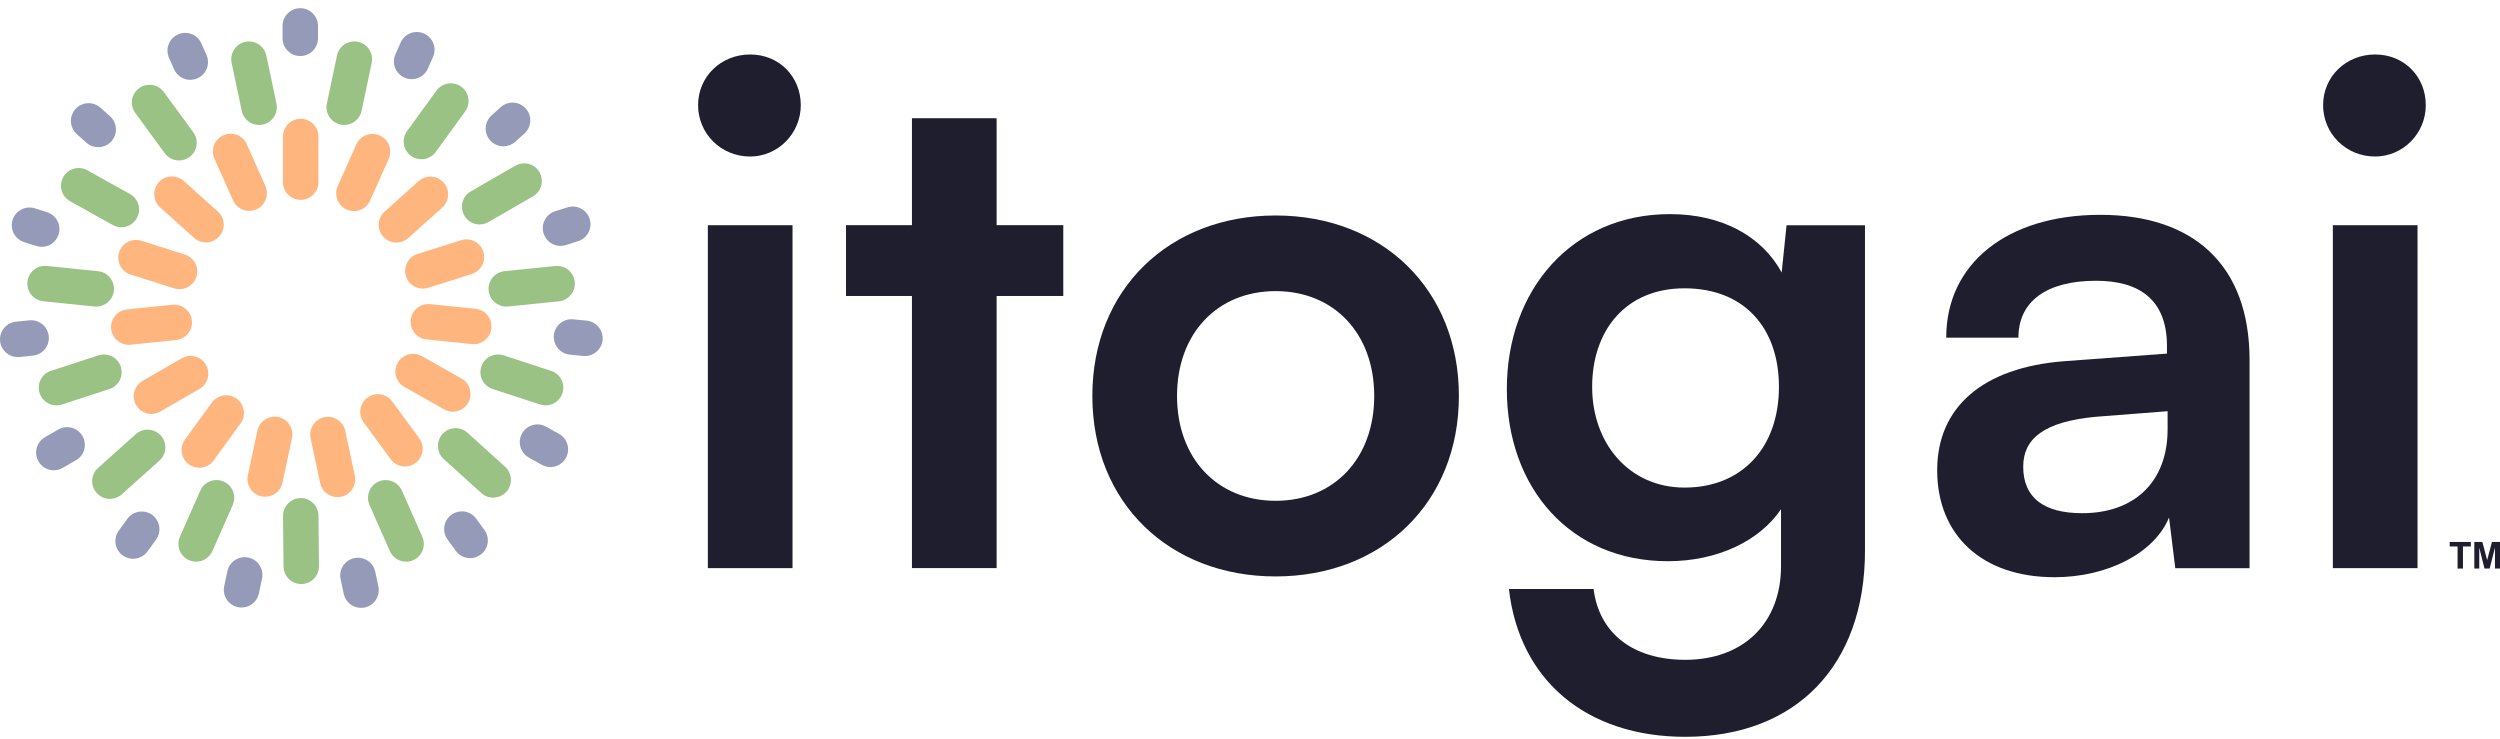
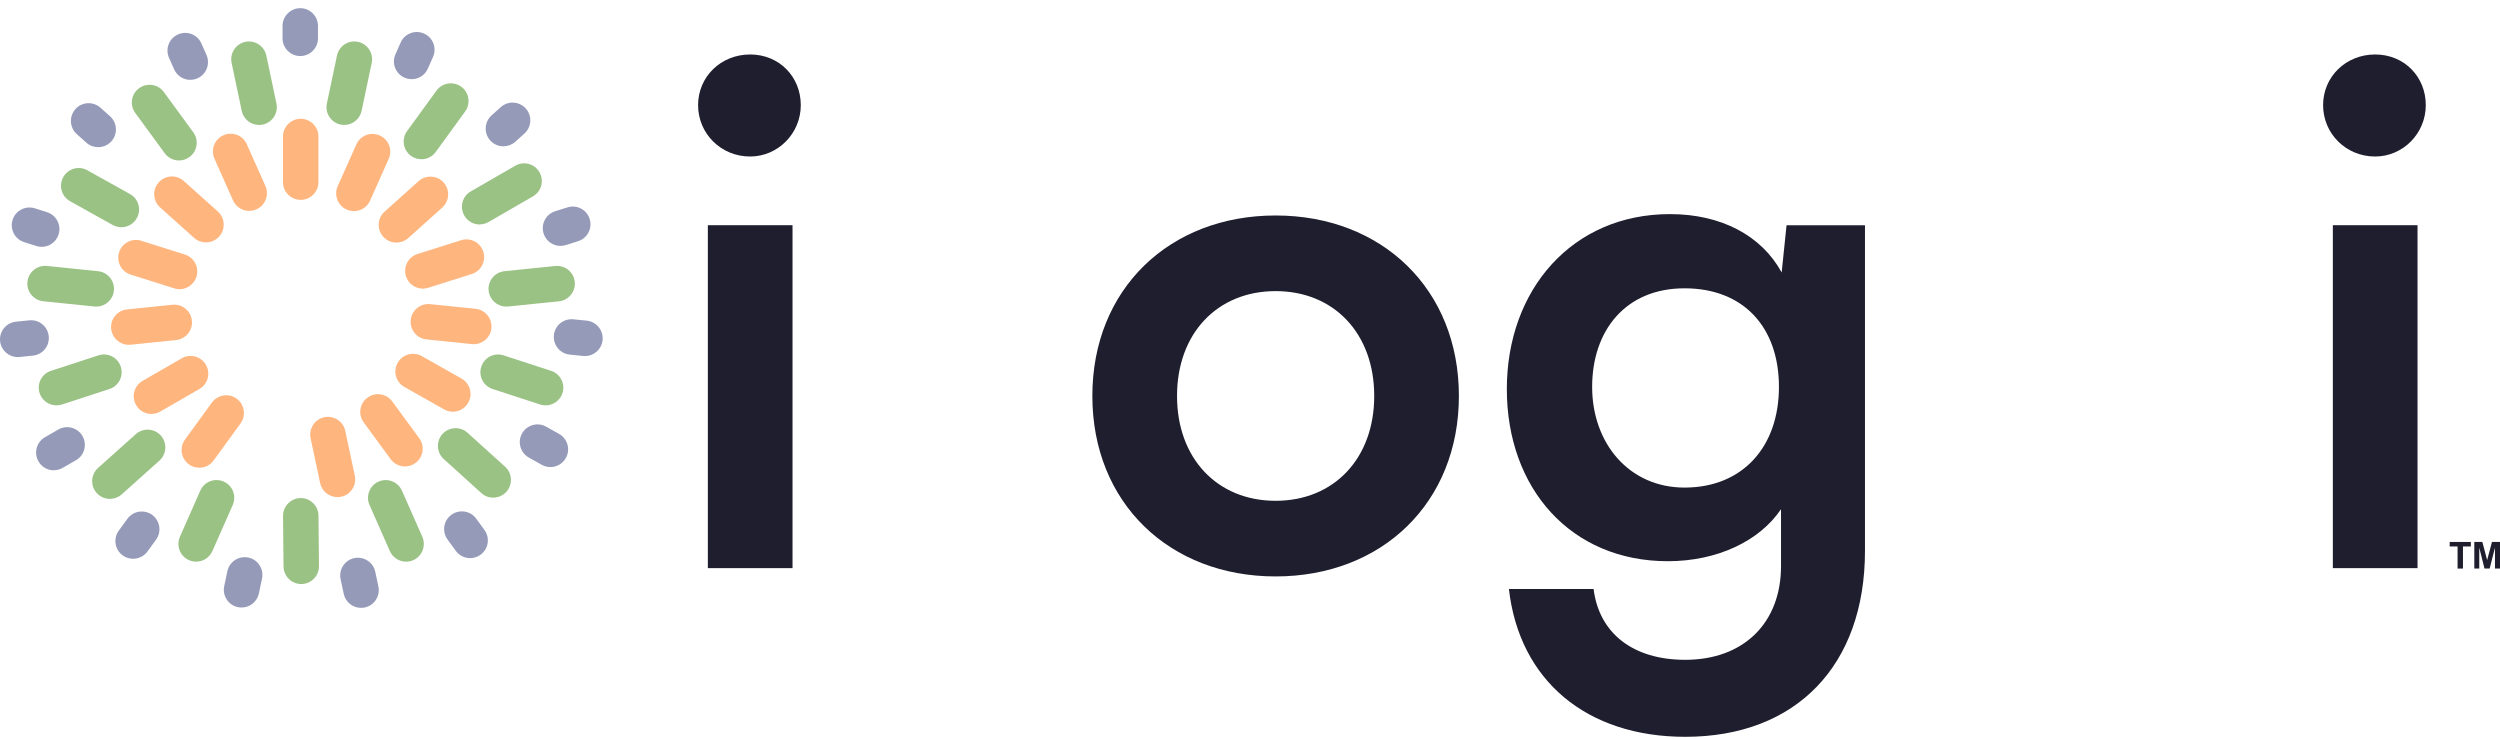
<svg xmlns="http://www.w3.org/2000/svg" width="213" height="63" viewBox="0 0 213 63" fill="none">
  <path d="M59.477 8.957C59.477 6.53 61.428 4.641 63.91 4.641C66.392 4.641 68.227 6.536 68.227 8.957C68.227 11.378 66.276 13.335 63.91 13.335C61.428 13.335 59.477 11.384 59.477 8.957ZM60.309 19.186H67.523V48.404H60.309V19.186Z" fill="#1E1E2F" />
-   <path d="M77.698 48.402V25.218H72.079V19.184H77.698V10.074H84.912V19.184H90.592V25.218H84.912V48.402H77.698Z" fill="#1E1E2F" />
  <path d="M108.683 18.359C117.732 18.359 124.298 24.626 124.298 33.736C124.298 42.846 117.732 49.112 108.683 49.112C99.635 49.112 93.068 42.846 93.068 33.736C93.068 24.626 99.635 18.359 108.683 18.359ZM108.683 42.668C113.654 42.668 117.084 39.061 117.084 33.736C117.084 28.411 113.654 24.803 108.683 24.803C103.713 24.803 100.283 28.411 100.283 33.736C100.283 39.061 103.713 42.668 108.683 42.668Z" fill="#1E1E2F" />
  <path d="M142.279 18.242C146.656 18.242 150.086 20.076 151.798 23.213L152.214 19.19H158.896V46.929C158.896 56.687 153.039 62.776 143.581 62.776C135.181 62.776 129.446 57.983 128.559 50.181H135.774C136.244 53.966 139.142 56.216 143.581 56.216C148.552 56.216 151.743 53.079 151.743 48.231V43.383C149.909 46.103 146.302 47.815 142.101 47.815C133.823 47.815 128.382 41.603 128.382 33.148C128.382 24.692 133.939 18.242 142.279 18.242ZM143.52 41.542C148.491 41.542 151.566 38.051 151.566 32.965C151.566 27.878 148.552 24.564 143.52 24.564C138.488 24.564 135.651 28.171 135.651 32.965C135.651 37.758 138.788 41.542 143.52 41.542Z" fill="#1E1E2F" />
-   <path d="M165.048 40.062C165.048 34.682 168.949 31.307 175.869 30.775L184.625 30.127V29.479C184.625 25.517 182.259 23.921 178.59 23.921C174.335 23.921 171.969 25.695 171.969 28.77H165.818C165.818 22.442 171.021 18.303 178.945 18.303C186.868 18.303 191.662 22.558 191.662 30.665V48.408H185.334L184.802 44.091C183.561 47.105 179.599 49.178 175.044 49.178C168.832 49.178 165.048 45.571 165.048 40.068V40.062ZM184.68 36.571V35.036L178.59 35.507C174.096 35.923 172.378 37.403 172.378 39.763C172.378 42.422 174.151 43.724 177.404 43.724C181.843 43.724 184.68 41.065 184.68 36.571Z" fill="#1E1E2F" />
  <path d="M197.928 8.957C197.928 6.53 199.878 4.641 202.36 4.641C204.843 4.641 206.677 6.536 206.677 8.957C206.677 11.378 204.726 13.335 202.36 13.335C199.878 13.335 197.928 11.384 197.928 8.957ZM198.759 19.186H205.974V48.404H198.759V19.186Z" fill="#1E1E2F" />
  <path d="M25.619 17.029C24.787 17.029 24.108 16.35 24.108 15.519V11.63C24.108 10.799 24.787 10.12 25.619 10.12C26.45 10.12 27.129 10.799 27.129 11.63V15.519C27.129 16.35 26.45 17.029 25.619 17.029Z" fill="#FFB57E" />
  <path d="M21.236 17.97C20.655 17.97 20.105 17.633 19.854 17.071L18.271 13.518C17.935 12.754 18.271 11.862 19.035 11.525C19.799 11.183 20.692 11.525 21.028 12.29L22.612 15.842C22.948 16.606 22.612 17.499 21.848 17.835C21.646 17.927 21.438 17.963 21.236 17.963V17.97Z" fill="#FFB57E" />
  <path d="M17.547 20.653C17.186 20.653 16.826 20.525 16.538 20.268L13.64 17.67C13.017 17.113 12.968 16.16 13.524 15.536C14.081 14.912 15.034 14.863 15.658 15.42L18.556 18.018C19.18 18.575 19.229 19.528 18.672 20.152C18.373 20.482 17.963 20.653 17.547 20.653Z" fill="#FFB57E" />
  <path d="M15.293 24.641C15.14 24.641 14.987 24.616 14.84 24.567L11.129 23.393C10.334 23.143 9.894 22.293 10.145 21.498C10.395 20.703 11.245 20.263 12.04 20.514L15.751 21.688C16.546 21.938 16.986 22.788 16.735 23.583C16.534 24.225 15.934 24.641 15.299 24.641H15.293Z" fill="#FFB57E" />
-   <path d="M10.97 29.377C10.206 29.377 9.551 28.796 9.472 28.019C9.386 27.188 9.992 26.448 10.823 26.363L14.693 25.965C15.525 25.88 16.265 26.485 16.35 27.316C16.436 28.148 15.83 28.888 14.999 28.973L11.129 29.371C11.074 29.371 11.025 29.377 10.976 29.377H10.97Z" fill="#FFB57E" />
+   <path d="M10.97 29.377C10.206 29.377 9.551 28.796 9.472 28.019C9.386 27.188 9.992 26.448 10.823 26.363L14.693 25.965C15.525 25.88 16.265 26.485 16.35 27.316C16.436 28.148 15.83 28.888 14.999 28.973L11.129 29.371H10.97Z" fill="#FFB57E" />
  <path d="M12.903 35.272C12.384 35.272 11.876 35.003 11.595 34.514C11.179 33.792 11.424 32.869 12.145 32.453L15.483 30.528C16.205 30.112 17.128 30.357 17.544 31.078C17.96 31.799 17.715 32.723 16.994 33.138L13.655 35.064C13.417 35.199 13.16 35.266 12.903 35.266V35.272Z" fill="#FFB57E" />
  <path d="M16.981 39.851C16.675 39.851 16.364 39.759 16.095 39.564C15.422 39.075 15.269 38.127 15.758 37.455L18.051 34.3C18.54 33.627 19.488 33.474 20.16 33.963C20.833 34.453 20.986 35.4 20.497 36.073L18.204 39.227C17.91 39.637 17.446 39.851 16.981 39.851Z" fill="#FFB57E" />
-   <path d="M22.594 42.32C22.49 42.32 22.386 42.308 22.276 42.289C21.463 42.118 20.944 41.311 21.115 40.498L21.928 36.695C22.099 35.882 22.906 35.362 23.719 35.534C24.532 35.705 25.052 36.512 24.881 37.325L24.068 41.128C23.915 41.837 23.291 42.32 22.594 42.32Z" fill="#FFB57E" />
  <path d="M28.751 42.353C28.054 42.353 27.424 41.87 27.277 41.161L26.464 37.34C26.293 36.526 26.813 35.719 27.626 35.548C28.439 35.377 29.246 35.897 29.417 36.71L30.23 40.531C30.402 41.344 29.882 42.151 29.069 42.322C28.965 42.347 28.855 42.353 28.751 42.353Z" fill="#FFB57E" />
  <path d="M30.151 17.982C29.943 17.982 29.735 17.939 29.54 17.854C28.775 17.517 28.433 16.625 28.775 15.86L30.359 12.308C30.695 11.544 31.588 11.202 32.352 11.544C33.116 11.88 33.459 12.773 33.116 13.537L31.533 17.089C31.282 17.652 30.732 17.988 30.151 17.988V17.982Z" fill="#FFB57E" />
  <path d="M33.775 20.668C33.359 20.668 32.95 20.497 32.65 20.166C32.094 19.543 32.149 18.589 32.766 18.033L35.664 15.434C36.288 14.878 37.242 14.933 37.798 15.55C38.354 16.174 38.299 17.128 37.682 17.684L34.784 20.283C34.496 20.539 34.136 20.668 33.775 20.668Z" fill="#FFB57E" />
  <path d="M36.026 24.593C35.384 24.593 34.791 24.183 34.589 23.535C34.338 22.74 34.779 21.89 35.573 21.64L39.284 20.466C40.079 20.215 40.929 20.655 41.18 21.45C41.43 22.245 40.99 23.095 40.195 23.346L36.484 24.519C36.331 24.568 36.178 24.593 36.032 24.593H36.026Z" fill="#FFB57E" />
  <path d="M40.366 29.324C40.317 29.324 40.262 29.324 40.213 29.318L36.343 28.92C35.511 28.835 34.912 28.095 34.991 27.264C35.077 26.432 35.817 25.833 36.648 25.912L40.518 26.31C41.35 26.395 41.949 27.135 41.87 27.967C41.79 28.743 41.136 29.324 40.372 29.324H40.366Z" fill="#FFB57E" />
  <path d="M38.581 35.078C38.331 35.078 38.074 35.017 37.841 34.882L34.454 32.968C33.727 32.559 33.47 31.636 33.88 30.914C34.289 30.187 35.212 29.93 35.934 30.34L39.321 32.253C40.048 32.663 40.305 33.586 39.896 34.307C39.62 34.797 39.107 35.078 38.581 35.078Z" fill="#FFB57E" />
  <path d="M34.502 39.742C34.038 39.742 33.579 39.528 33.286 39.124L30.987 35.988C30.492 35.315 30.638 34.368 31.311 33.879C31.983 33.383 32.931 33.53 33.42 34.203L35.719 37.339C36.214 38.011 36.068 38.959 35.395 39.448C35.126 39.644 34.814 39.742 34.502 39.742Z" fill="#FFB57E" />
  <path d="M25.582 4.775C24.751 4.775 24.072 4.097 24.072 3.265V2.207C24.072 1.376 24.751 0.697 25.582 0.697C26.414 0.697 27.093 1.376 27.093 2.207V3.265C27.093 4.097 26.414 4.775 25.582 4.775Z" fill="#959AB9" />
  <path d="M16.216 6.805C15.635 6.805 15.085 6.468 14.834 5.906L14.4 4.928C14.063 4.163 14.4 3.271 15.164 2.935C15.928 2.592 16.821 2.935 17.157 3.699L17.591 4.677C17.927 5.441 17.591 6.334 16.827 6.67C16.625 6.762 16.417 6.799 16.216 6.799V6.805Z" fill="#959AB9" />
  <path d="M8.366 12.54C8.005 12.54 7.644 12.412 7.357 12.155L6.544 11.428C5.92 10.871 5.871 9.917 6.428 9.294C6.984 8.67 7.938 8.621 8.561 9.178L9.374 9.905C9.998 10.461 10.047 11.415 9.491 12.039C9.191 12.369 8.781 12.54 8.366 12.54Z" fill="#959AB9" />
  <path d="M3.549 21.032C3.397 21.032 3.244 21.008 3.097 20.959L2.058 20.629C1.263 20.378 0.823 19.528 1.073 18.733C1.324 17.939 2.174 17.498 2.969 17.749L4.008 18.079C4.803 18.33 5.243 19.18 4.992 19.974C4.791 20.616 4.191 21.032 3.556 21.032H3.549Z" fill="#959AB9" />
  <path d="M1.506 30.423C0.742 30.423 0.088 29.842 0.008 29.065C-0.078 28.234 0.528 27.494 1.359 27.408L2.496 27.292C3.328 27.207 4.068 27.812 4.153 28.643C4.239 29.475 3.634 30.215 2.802 30.3L1.665 30.416C1.61 30.416 1.561 30.423 1.512 30.423H1.506Z" fill="#959AB9" />
  <path d="M4.587 40.071C4.067 40.071 3.56 39.802 3.279 39.312C2.863 38.591 3.107 37.668 3.829 37.252L4.966 36.598C5.688 36.182 6.611 36.427 7.026 37.148C7.442 37.87 7.198 38.793 6.476 39.209L5.339 39.863C5.101 39.997 4.844 40.065 4.587 40.065V40.071Z" fill="#959AB9" />
  <path d="M11.341 47.608C11.036 47.608 10.724 47.517 10.455 47.321C9.782 46.832 9.63 45.884 10.119 45.212L10.852 44.203C11.341 43.531 12.289 43.378 12.962 43.867C13.634 44.356 13.787 45.303 13.298 45.976L12.564 46.985C12.271 47.388 11.806 47.608 11.341 47.608Z" fill="#959AB9" />
  <path d="M20.582 51.76C20.479 51.76 20.375 51.747 20.265 51.729C19.451 51.558 18.932 50.751 19.103 49.938L19.372 48.666C19.543 47.853 20.35 47.333 21.163 47.504C21.977 47.675 22.496 48.483 22.325 49.296L22.056 50.567C21.903 51.277 21.279 51.76 20.582 51.76Z" fill="#959AB9" />
  <path d="M30.76 51.789C30.063 51.789 29.434 51.306 29.287 50.597L29.018 49.343C28.847 48.53 29.366 47.723 30.18 47.552C30.993 47.381 31.8 47.901 31.971 48.714L32.24 49.967C32.411 50.78 31.892 51.587 31.078 51.758C30.974 51.783 30.864 51.789 30.76 51.789Z" fill="#959AB9" />
  <path d="M35.07 6.743C34.862 6.743 34.654 6.7 34.459 6.614C33.694 6.278 33.352 5.385 33.694 4.621L34.135 3.625C34.471 2.86 35.364 2.518 36.128 2.86C36.892 3.197 37.234 4.089 36.892 4.854L36.452 5.85C36.201 6.413 35.651 6.749 35.07 6.749V6.743Z" fill="#959AB9" />
  <path d="M42.89 12.466C42.474 12.466 42.065 12.295 41.765 11.964C41.209 11.341 41.264 10.387 41.882 9.831L42.664 9.128C43.288 8.571 44.242 8.626 44.798 9.244C45.354 9.867 45.299 10.821 44.682 11.377L43.899 12.081C43.612 12.337 43.251 12.466 42.89 12.466Z" fill="#959AB9" />
  <path d="M47.751 20.951C47.109 20.951 46.516 20.542 46.315 19.893C46.064 19.099 46.504 18.249 47.299 17.998L48.344 17.668C49.139 17.417 49.989 17.858 50.24 18.652C50.49 19.447 50.05 20.297 49.255 20.548L48.21 20.878C48.057 20.927 47.904 20.951 47.757 20.951H47.751Z" fill="#959AB9" />
  <path d="M49.837 30.335C49.788 30.335 49.733 30.335 49.684 30.329L48.541 30.212C47.709 30.127 47.11 29.387 47.19 28.555C47.275 27.724 48.015 27.125 48.847 27.204L49.99 27.32C50.821 27.406 51.42 28.146 51.341 28.977C51.262 29.754 50.607 30.335 49.843 30.335H49.837Z" fill="#959AB9" />
  <path d="M46.895 39.795C46.644 39.795 46.388 39.734 46.155 39.6L45.055 38.982C44.327 38.572 44.071 37.649 44.48 36.928C44.89 36.2 45.813 35.944 46.534 36.353L47.635 36.971C48.362 37.38 48.619 38.303 48.21 39.025C47.934 39.514 47.421 39.795 46.895 39.795Z" fill="#959AB9" />
  <path d="M40.054 47.553C39.59 47.553 39.131 47.339 38.837 46.936L38.134 45.97C37.639 45.297 37.786 44.349 38.458 43.86C39.131 43.371 40.079 43.512 40.568 44.184L41.271 45.15C41.766 45.823 41.619 46.77 40.947 47.26C40.678 47.455 40.366 47.553 40.054 47.553Z" fill="#959AB9" />
  <path d="M22.068 10.645C21.371 10.645 20.742 10.156 20.595 9.446L19.733 5.356C19.562 4.543 20.081 3.742 20.901 3.565C21.714 3.394 22.515 3.913 22.692 4.733L23.554 8.823C23.725 9.636 23.206 10.437 22.386 10.614C22.282 10.639 22.178 10.645 22.074 10.645H22.068Z" fill="#9AC284" />
  <path d="M29.328 10.645C29.224 10.645 29.12 10.632 29.017 10.614C28.203 10.443 27.678 9.642 27.849 8.823L28.711 4.732C28.882 3.919 29.683 3.393 30.502 3.565C31.315 3.736 31.841 4.537 31.67 5.356L30.808 9.446C30.655 10.155 30.031 10.645 29.334 10.645H29.328Z" fill="#9AC284" />
  <path d="M15.249 13.672C14.785 13.672 14.326 13.458 14.033 13.055L11.526 9.625C11.031 8.952 11.178 8.005 11.85 7.516C12.523 7.026 13.47 7.167 13.959 7.84L16.466 11.27C16.961 11.942 16.814 12.89 16.142 13.379C15.873 13.574 15.561 13.672 15.249 13.672Z" fill="#9AC284" />
  <path d="M10.336 19.357C10.085 19.357 9.835 19.296 9.602 19.168L5.971 17.144C5.243 16.741 4.98 15.817 5.39 15.09C5.793 14.362 6.716 14.099 7.444 14.509L11.076 16.533C11.803 16.936 12.066 17.859 11.656 18.587C11.381 19.082 10.868 19.363 10.336 19.363V19.357Z" fill="#9AC284" />
  <path d="M8.2 26.12C8.151 26.12 8.096 26.12 8.048 26.114L3.688 25.668C2.857 25.582 2.258 24.842 2.337 24.011C2.423 23.179 3.163 22.58 3.994 22.659L8.353 23.106C9.185 23.191 9.784 23.931 9.704 24.763C9.625 25.539 8.971 26.12 8.207 26.12H8.2Z" fill="#9AC284" />
  <path d="M4.812 34.537C4.176 34.537 3.583 34.133 3.375 33.498C3.118 32.703 3.546 31.853 4.341 31.596L8.389 30.276C9.183 30.019 10.033 30.447 10.29 31.242C10.547 32.036 10.119 32.886 9.324 33.143L5.277 34.464C5.124 34.513 4.965 34.537 4.806 34.537H4.812Z" fill="#9AC284" />
  <path d="M9.362 42.505C8.946 42.505 8.537 42.334 8.237 42.003C7.681 41.38 7.736 40.426 8.353 39.87L11.569 36.99C12.193 36.434 13.146 36.489 13.703 37.106C14.259 37.73 14.204 38.684 13.587 39.24L10.371 42.12C10.083 42.376 9.723 42.505 9.362 42.505Z" fill="#9AC284" />
  <path d="M25.667 49.76C24.842 49.76 24.169 49.094 24.157 48.268L24.114 43.964C24.108 43.133 24.775 42.448 25.606 42.436C26.438 42.423 27.122 43.096 27.135 43.928L27.177 48.232C27.183 49.063 26.517 49.748 25.686 49.76C25.686 49.76 25.673 49.76 25.667 49.76Z" fill="#9AC284" />
  <path d="M40.868 19.126C40.349 19.126 39.841 18.857 39.56 18.368C39.144 17.646 39.389 16.723 40.11 16.307L43.901 14.118C44.622 13.703 45.545 13.947 45.961 14.669C46.377 15.39 46.132 16.313 45.411 16.729L41.62 18.918C41.382 19.052 41.125 19.12 40.868 19.12V19.126Z" fill="#9AC284" />
  <path d="M43.13 26.119C42.366 26.119 41.712 25.538 41.632 24.761C41.547 23.93 42.152 23.19 42.983 23.105L47.312 22.664C48.143 22.579 48.883 23.184 48.969 24.015C49.054 24.847 48.449 25.587 47.618 25.672L43.289 26.113C43.234 26.113 43.185 26.119 43.136 26.119H43.13Z" fill="#9AC284" />
  <path d="M46.49 34.537C46.337 34.537 46.178 34.513 46.02 34.464L41.972 33.143C41.177 32.886 40.749 32.03 41.006 31.242C41.263 30.447 42.119 30.019 42.907 30.276L46.955 31.596C47.75 31.853 48.178 32.709 47.921 33.498C47.713 34.133 47.12 34.537 46.484 34.537H46.49Z" fill="#9AC284" />
  <path d="M42.02 42.401C41.66 42.401 41.299 42.272 41.011 42.01L37.808 39.111C37.19 38.555 37.141 37.595 37.698 36.978C38.254 36.36 39.214 36.311 39.831 36.868L43.035 39.766C43.653 40.322 43.702 41.282 43.145 41.899C42.846 42.23 42.436 42.395 42.026 42.395L42.02 42.401Z" fill="#9AC284" />
  <path d="M34.599 47.854C34.018 47.854 33.468 47.517 33.217 46.955L31.481 43.024C31.145 42.26 31.493 41.367 32.251 41.031C33.015 40.694 33.908 41.043 34.244 41.801L35.981 45.732C36.317 46.496 35.968 47.389 35.21 47.725C35.015 47.811 34.807 47.854 34.605 47.854H34.599Z" fill="#9AC284" />
  <path d="M16.706 47.853C16.504 47.853 16.296 47.81 16.101 47.724C15.336 47.388 14.994 46.495 15.33 45.731L17.067 41.8C17.403 41.036 18.296 40.693 19.06 41.03C19.824 41.366 20.166 42.258 19.83 43.023L18.094 46.954C17.843 47.516 17.293 47.853 16.712 47.853H16.706Z" fill="#9AC284" />
  <path d="M35.903 13.567C35.597 13.567 35.285 13.476 35.017 13.28C34.344 12.791 34.191 11.843 34.68 11.171L37.187 7.723C37.676 7.05 38.624 6.897 39.296 7.386C39.969 7.875 40.122 8.823 39.633 9.496L37.126 12.944C36.832 13.353 36.368 13.567 35.903 13.567Z" fill="#9AC284" />
  <path d="M209.385 48.442V46.559H208.713V46.174H210.516V46.559H209.844V48.442H209.385Z" fill="#1E1E2F" />
  <path d="M210.811 48.442V46.174H211.496L211.905 47.721L212.315 46.174H213V48.442H212.572V46.657L212.119 48.442H211.679L211.233 46.657V48.442H210.805H210.811Z" fill="#1E1E2F" />
</svg>